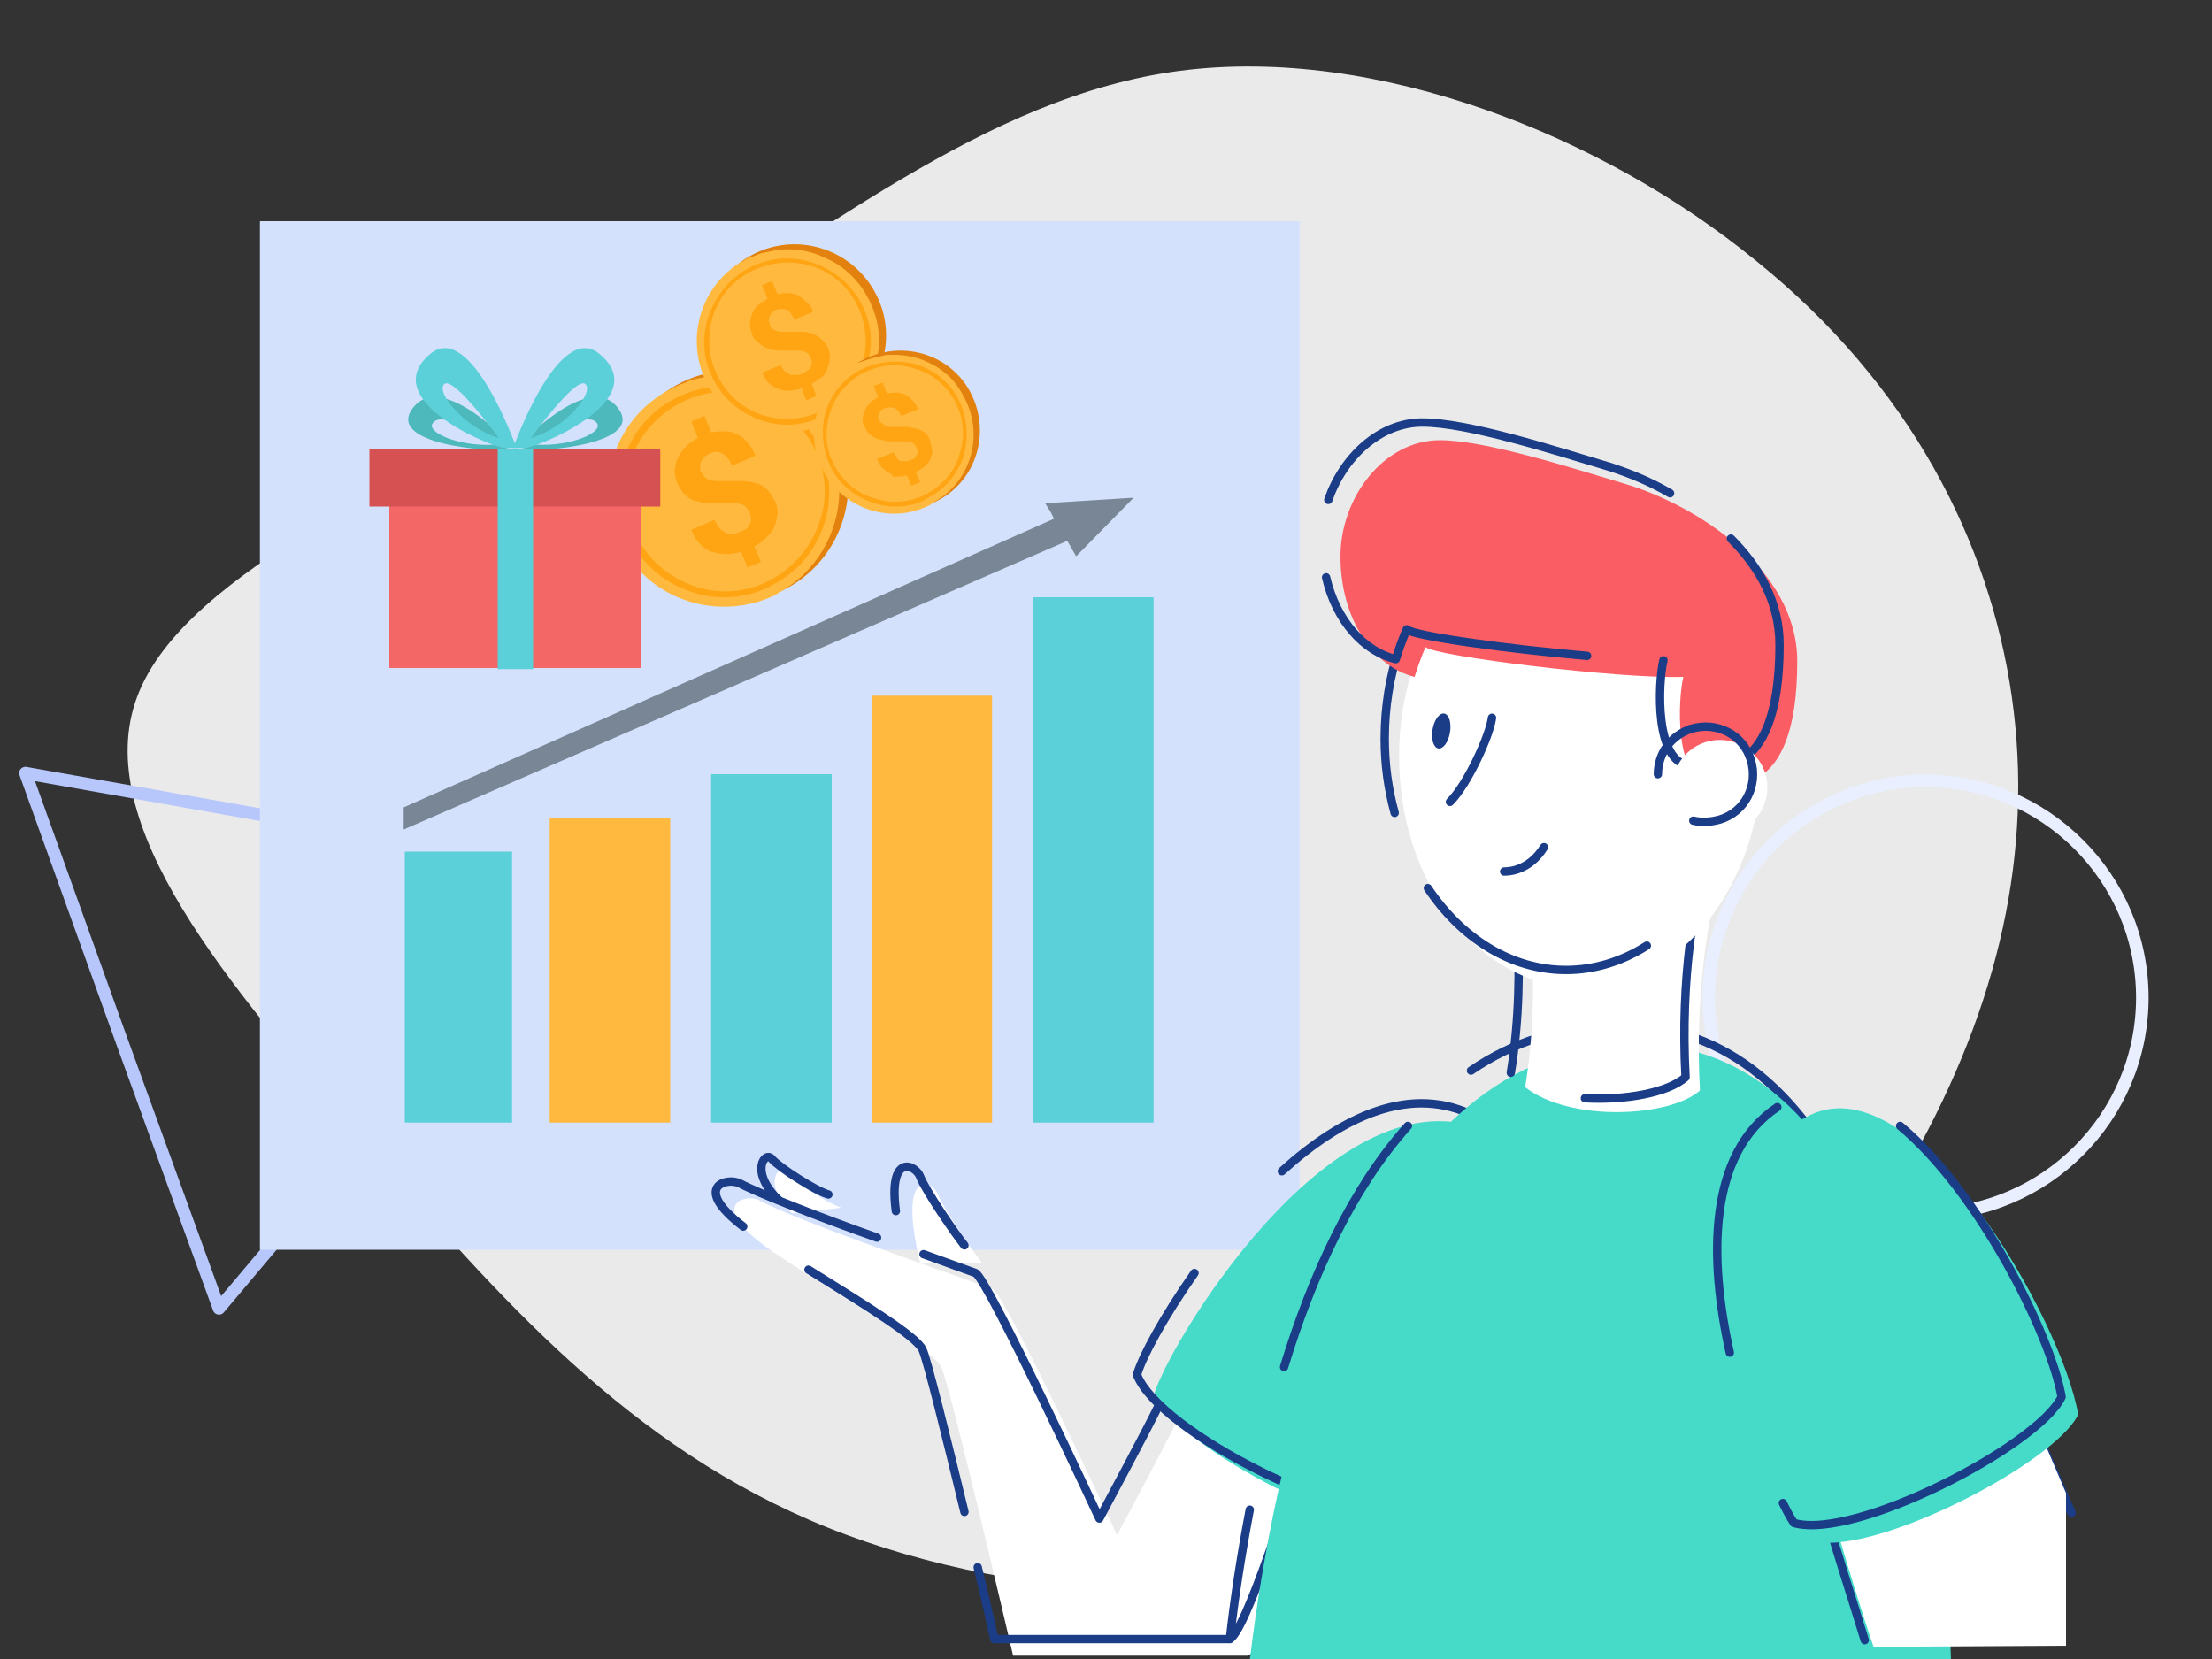
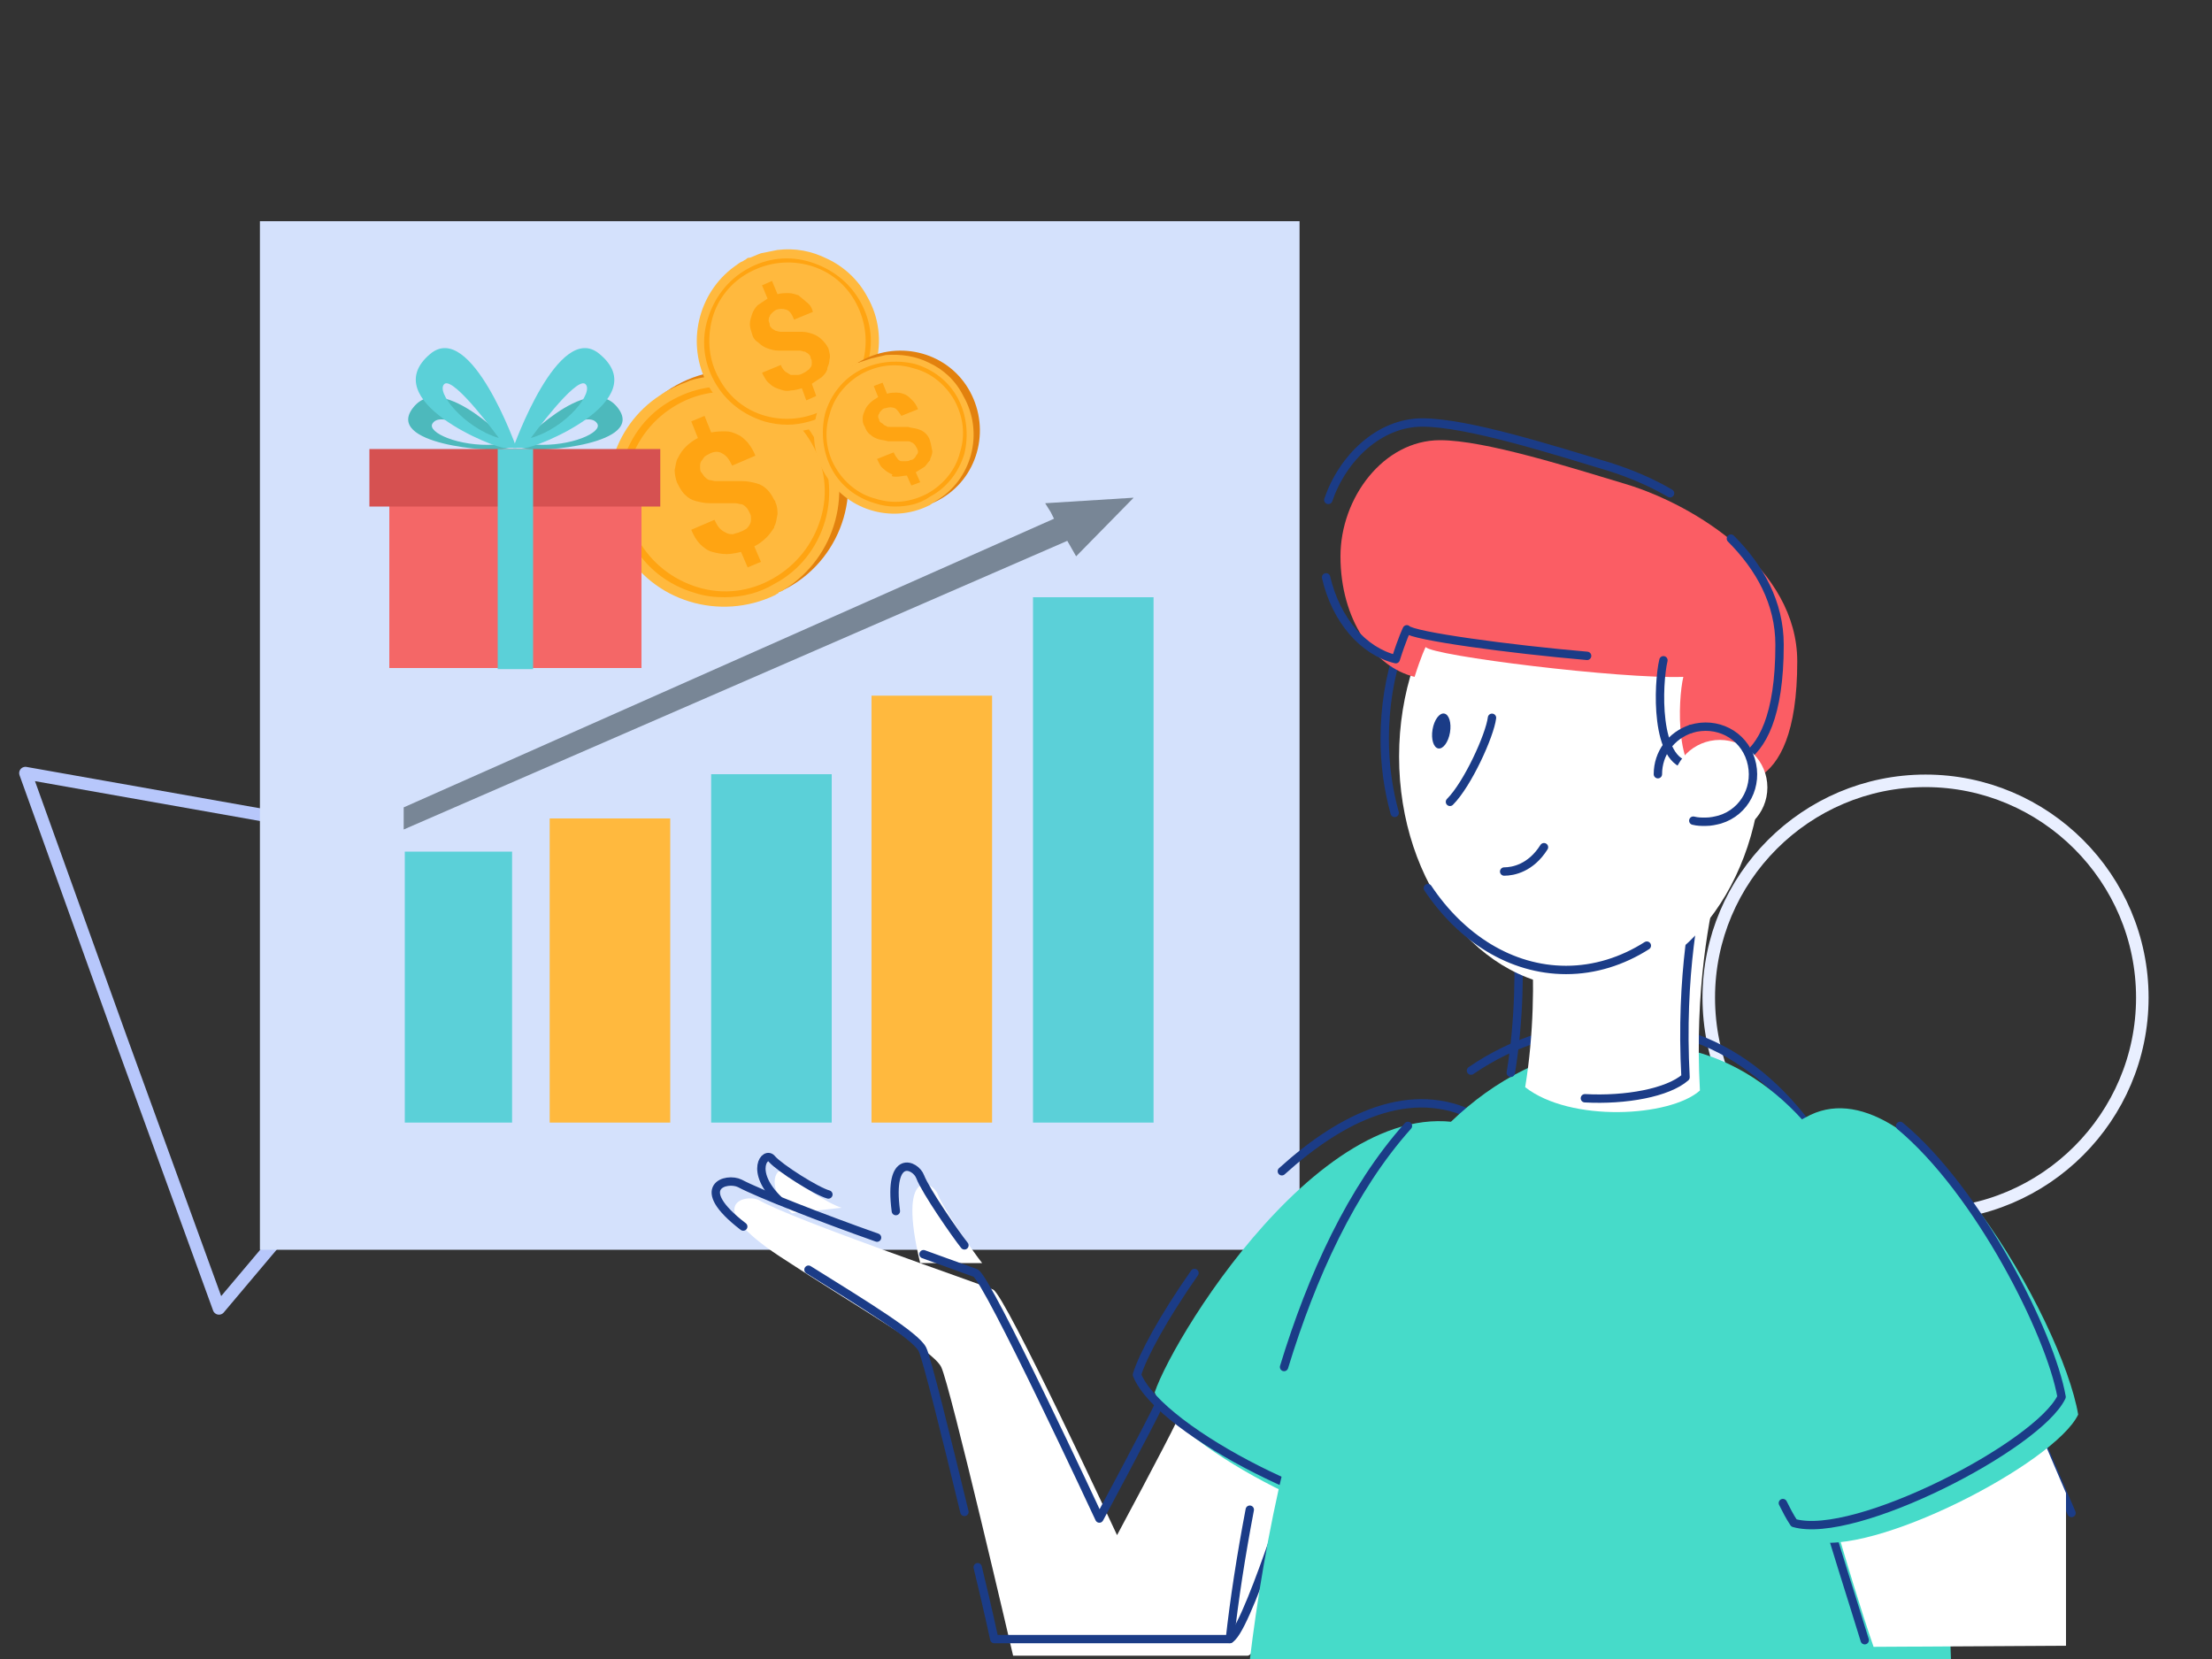
<svg xmlns="http://www.w3.org/2000/svg" version="1.1" id="Layer_1" x="0px" y="0px" viewBox="0 0 200 150" style="enable-background:new 0 0 200 150;" xml:space="preserve">
  <rect x="0" y="0" width="200" height="150" fill="#333333" stroke="none" />
  <style type="text/css">
	.st0{fill:#EAEAEA;}
	.st1{fill:none;stroke:#B7C7FB;stroke-width:1.133;stroke-linecap:round;stroke-linejoin:round;}
	.st2{fill-rule:evenodd;clip-rule:evenodd;fill:#D4E1FC;}
	.st3{fill:#5BD0D8;}
	.st4{fill:#FFB93E;}
	.st5{fill:#788696;}
	.st6{fill:#E2810E;}
	.st7{fill:#FFA412;}
	.st8{fill:#4DB9BC;}
	.st9{fill:#F46767;}
	.st10{fill:#D65151;}
	.st11{fill:none;stroke:#E9EFFF;stroke-width:1.133;stroke-linecap:round;stroke-linejoin:round;}
	.st12{fill:#FFFFFF;}
	.st13{fill:none;stroke:#1B3C87;stroke-width:0.757;stroke-linecap:round;stroke-linejoin:round;}
	.st14{fill:#46DBC9;}
	.st15{fill:#1B3C87;}
	.st16{fill:#FB5D64;}
</style>
  <g id="Layer_2_1_">
    <g id="Layer_1-2">
-       <path class="st0" d="M158.8,23.6C172.7,34.8,179.9,49,181.9,63s-1.2,27.9-9,41.8c-7.7,14-20,28-38.1,34.7    c-18.1,6.6-42.1,5.8-60-1.4s-29.7-20.8-41.9-34.9S8.1,74.5,12.4,63s25.4-19.9,43.5-30.6c18-10.7,33.1-23.7,50.8-26    C124.5,4.1,145,12.3,158.8,23.6z" />
      <path class="st1" d="M19.8,118.3L11,94.1L2.3,69.9l25.4,4.5L53,78.9L36.4,98.6L19.8,118.3z" />
      <g>
        <path class="st2" d="M23.5,20h94v93h-94V20z" />
        <g>
          <g>
            <rect x="36.6" y="77" class="st3" width="9.7" height="24.5" />
            <rect x="49.7" y="74" class="st4" width="10.9" height="27.5" />
            <rect x="64.3" y="70" class="st3" width="10.9" height="31.5" />
            <rect x="78.8" y="62.9" class="st4" width="10.9" height="38.6" />
            <rect x="93.4" y="54" class="st3" width="10.9" height="47.5" />
          </g>
        </g>
        <path class="st5" d="M36.5,75l60-26.1l0.8,1.4l5.2-5.3l-8,0.5l0.5,0.8l0.3,0.6L36.5,73" />
        <g>
          <g>
            <g>
              <g>
                <path class="st6" d="M75.4,38.9c-2.8-5.1-9.1-6.9-14.2-4.1c-5.1,2.8-6.9,9.1-4.1,14.2c2.8,5.1,9.1,6.9,14.2,4.1         C76.3,50.3,78.2,43.9,75.4,38.9z" />
                <path class="st4" d="M70.9,53.3c-0.1,0.1-0.3,0.2-0.4,0.2c0,0-0.1,0-0.1,0.1c-0.1,0.1-0.2,0.1-0.3,0.2         c-5,2.4-11.1,0.6-13.8-4.3c-2.6-4.7-1.2-10.5,3-13.5c0.3-0.2,0.7-0.5,1.1-0.7c0.1-0.1,0.3-0.1,0.4-0.2         c0.1-0.1,0.3-0.1,0.4-0.2c0.4-0.2,0.8-0.3,1.2-0.5c0.6-0.2,1.3-0.3,1.9-0.4c2-0.2,4,0.2,5.7,1c1.9,0.9,3.5,2.4,4.6,4.3         C77.3,44.2,75.6,50.4,70.9,53.3z" />
                <g>
                  <path class="st7" d="M65.5,54c-0.9,0-1.8-0.1-2.7-0.4c-2.4-0.7-4.5-2.3-5.7-4.6c-1.2-2.2-1.5-4.8-0.8-7.2s2.3-4.5,4.6-5.7          c2.2-1.2,4.8-1.5,7.2-0.8s4.5,2.3,5.7,4.6c1.2,2.2,1.5,4.8,0.8,7.2s-2.3,4.5-4.6,5.7C68.7,53.6,67.1,54,65.5,54z M57.7,48.8          c1.2,2.1,3.1,3.6,5.4,4.3c2.3,0.7,4.7,0.4,6.8-0.8s3.6-3.1,4.3-5.4c0.7-2.3,0.4-4.7-0.8-6.8c-1.2-2.1-3.1-3.6-5.4-4.3          s-4.7-0.4-6.8,0.8s-3.6,3.1-4.3,5.4C56.2,44.3,56.5,46.7,57.7,48.8z" />
                </g>
                <g>
                  <path class="st7" d="M70.1,45.4c0-0.1,0-0.1-0.1-0.2c-0.2-0.4-0.4-0.7-0.6-0.9c-0.3-0.3-0.6-0.5-1-0.6s-0.8-0.2-1.3-0.2          s-1,0-1.5,0c-0.3,0-0.6,0-0.9,0c-0.2,0-0.4-0.1-0.6-0.1c-0.2-0.1-0.3-0.2-0.4-0.3c-0.1-0.1-0.2-0.3-0.3-0.4          s-0.1-0.3-0.1-0.5s0-0.3,0.1-0.5c0.1-0.1,0.2-0.3,0.3-0.4c0.1-0.1,0.3-0.2,0.5-0.3c0.4-0.2,0.8-0.2,1.1,0          c0.4,0.2,0.6,0.5,0.9,1.1l2.1-0.9c-0.2-0.5-0.4-0.8-0.7-1.2c-0.3-0.3-0.6-0.6-0.9-0.7C66.3,39.1,66,39,65.6,39          s-0.8,0-1.3,0.1l-0.6-1.5l-1.2,0.5l0.6,1.5c-0.4,0.2-0.8,0.5-1.1,0.8s-0.5,0.6-0.7,1c-0.2,0.3-0.2,0.7-0.3,1.1          c0,0.4,0.1,0.8,0.2,1.1c0.2,0.4,0.4,0.8,0.7,1.1s0.6,0.5,1,0.6s0.8,0.2,1.3,0.2s1,0,1.5,0c0.3,0,0.6,0,0.8,0          c0.2,0,0.4,0.1,0.6,0.1c0.2,0.1,0.3,0.2,0.4,0.3s0.2,0.3,0.3,0.5s0.1,0.3,0.1,0.5s0,0.3-0.1,0.5s-0.2,0.3-0.3,0.4          c-0.2,0.1-0.3,0.2-0.6,0.3c-0.2,0.1-0.4,0.1-0.6,0.2c-0.2,0-0.4,0-0.6-0.1s-0.4-0.2-0.6-0.4s-0.3-0.4-0.5-0.8l-2.1,0.9          c0.2,0.5,0.5,1,0.8,1.3s0.7,0.6,1.1,0.7c0.4,0.1,0.8,0.2,1.3,0.2c0.4,0,0.9-0.1,1.3-0.2l0.6,1.4l1.2-0.5l-0.6-1.4          c0.4-0.2,0.8-0.5,1.1-0.8c0.3-0.3,0.5-0.6,0.7-0.9c0,0,0,0,0-0.1c0.2-0.3,0.2-0.7,0.3-1.1C70.3,46.2,70.3,45.8,70.1,45.4z" />
                </g>
              </g>
            </g>
          </g>
          <g>
            <g>
              <g>
-                 <path class="st6" d="M79.1,26.4c-2.2-4-7.2-5.5-11.2-3.3s-5.5,7.2-3.3,11.2s7.2,5.5,11.2,3.3C79.8,35.4,81.3,30.4,79.1,26.4z         " />
                <path class="st4" d="M75.5,37.8c-0.1,0.1-0.2,0.1-0.3,0.2c0,0-0.1,0-0.1,0.1c-0.1,0-0.2,0.1-0.2,0.1         c-3.9,1.9-8.7,0.5-10.9-3.4c-2-3.7-0.9-8.3,2.4-10.7c0.3-0.2,0.5-0.4,0.8-0.5c0.1-0.1,0.2-0.1,0.3-0.2s0.2-0.1,0.3-0.1         c0.3-0.1,0.7-0.3,1-0.4c0.5-0.1,1-0.2,1.5-0.3c1.6-0.2,3.1,0.1,4.5,0.8c1.5,0.7,2.8,1.9,3.6,3.4         C80.6,30.6,79.3,35.5,75.5,37.8z" />
                <g>
                  <path class="st7" d="M71.2,38.4c-0.7,0-1.4-0.1-2.1-0.3c-1.9-0.6-3.5-1.8-4.5-3.6s-1.2-3.8-0.6-5.7c0.6-1.9,1.8-3.5,3.6-4.5          c1.8-1,3.8-1.2,5.7-0.6s3.5,1.8,4.5,3.6c1,1.8,1.2,3.8,0.6,5.7s-1.8,3.5-3.6,4.5C73.7,38,72.5,38.4,71.2,38.4z M65,34.2          c0.9,1.7,2.4,2.9,4.2,3.4c1.8,0.5,3.7,0.3,5.4-0.6c1.7-0.9,2.9-2.4,3.4-4.2s0.3-3.7-0.6-5.4c-0.9-1.7-2.4-2.9-4.2-3.4          c-1.8-0.5-3.7-0.3-5.4,0.6c-1.7,0.9-2.9,2.4-3.4,4.2C63.9,30.7,64.1,32.6,65,34.2z" />
                </g>
                <g>
                  <path class="st7" d="M74.9,31.5C74.9,31.5,74.9,31.4,74.9,31.5c-0.2-0.4-0.4-0.6-0.6-0.8c-0.2-0.2-0.5-0.4-0.8-0.5          s-0.6-0.2-1-0.2s-0.8,0-1.2,0c-0.3,0-0.5,0-0.7,0s-0.4-0.1-0.5-0.1c-0.1-0.1-0.2-0.1-0.3-0.2c-0.1-0.1-0.2-0.2-0.2-0.3          c0-0.2-0.1-0.3-0.1-0.4s0-0.3,0.1-0.4c0-0.1,0.1-0.2,0.2-0.3s0.2-0.2,0.4-0.3c0.3-0.1,0.6-0.1,0.9,0s0.5,0.4,0.7,0.9          l1.7-0.7c-0.1-0.4-0.3-0.7-0.6-0.9c-0.2-0.2-0.5-0.4-0.7-0.6c-0.3-0.1-0.6-0.2-0.9-0.2s-0.7,0-1,0.1l-0.5-1.2l-0.9,0.4          l0.5,1.2c-0.3,0.2-0.6,0.4-0.9,0.6c-0.2,0.2-0.4,0.5-0.5,0.8s-0.2,0.6-0.2,0.9s0.1,0.6,0.2,0.9c0.1,0.4,0.3,0.6,0.6,0.8          c0.2,0.2,0.5,0.4,0.8,0.5s0.6,0.2,1,0.2s0.8,0,1.2,0c0.3,0,0.5,0,0.7,0s0.3,0.1,0.5,0.1c0.1,0.1,0.2,0.1,0.3,0.2          c0.1,0.1,0.2,0.2,0.2,0.4c0.1,0.1,0.1,0.3,0.1,0.4c0,0.1,0,0.3-0.1,0.4c-0.1,0.1-0.1,0.2-0.3,0.3c-0.1,0.1-0.3,0.2-0.5,0.3          s-0.3,0.1-0.5,0.1s-0.3,0-0.5,0c-0.2-0.1-0.3-0.2-0.5-0.3c-0.1-0.1-0.3-0.3-0.4-0.6l-1.7,0.7c0.2,0.4,0.4,0.8,0.7,1          c0.3,0.3,0.6,0.4,0.9,0.5s0.6,0.2,1,0.1c0.3,0,0.7-0.1,1-0.2l0.4,1.1l0.9-0.4l-0.4-1.1c0.3-0.2,0.6-0.4,0.9-0.6          c0.2-0.2,0.4-0.4,0.5-0.7c0,0,0,0,0-0.1c0.1-0.3,0.2-0.5,0.2-0.8C75.1,32.2,75,31.9,74.9,31.5z" />
                </g>
              </g>
            </g>
          </g>
          <g>
            <g>
              <g>
                <path class="st6" d="M87.7,35.4c-1.9-3.5-6.3-4.7-9.8-2.8s-4.7,6.3-2.8,9.8s6.3,4.7,9.8,2.8C88.4,43.3,89.6,38.9,87.7,35.4z" />
                <path class="st4" d="M84.6,45.3c-0.1,0.1-0.2,0.1-0.3,0.2c0,0-0.1,0-0.1,0.1c-0.1,0-0.1,0.1-0.2,0.1c-3.4,1.7-7.6,0.4-9.5-3         c-1.8-3.2-0.8-7.2,2.1-9.3c0.2-0.2,0.5-0.3,0.7-0.5c0.1-0.1,0.2-0.1,0.3-0.1c0.1,0,0.2-0.1,0.3-0.1c0.3-0.1,0.6-0.2,0.9-0.3         c0.4-0.1,0.9-0.2,1.3-0.3c1.4-0.1,2.7,0.1,3.9,0.7c1.3,0.6,2.4,1.6,3.1,3C89,39.1,87.9,43.4,84.6,45.3z" />
                <g>
                  <path class="st7" d="M80.9,45.8c-0.6,0-1.2-0.1-1.8-0.3c-1.7-0.5-3.1-1.6-3.9-3.1s-1-3.3-0.6-5c0.5-1.7,1.6-3.1,3.1-3.9          c1.5-0.8,3.3-1,5-0.6c1.7,0.5,3.1,1.6,3.9,3.1s1,3.3,0.6,5c-0.5,1.7-1.6,3.1-3.1,3.9C83.1,45.6,82,45.8,80.9,45.8z           M75.5,42.2c0.8,1.4,2.1,2.5,3.7,2.9c1.6,0.5,3.2,0.3,4.7-0.5c1.4-0.8,2.5-2.1,2.9-3.7c0.5-1.6,0.3-3.2-0.5-4.7          c-0.8-1.4-2.1-2.5-3.7-2.9c-1.6-0.5-3.2-0.3-4.7,0.5c-1.4,0.8-2.5,2.1-2.9,3.7C74.5,39.1,74.7,40.8,75.5,42.2z" />
                </g>
                <g>
                  <path class="st7" d="M84.1,39.9L84.1,39.9c-0.1-0.4-0.3-0.6-0.4-0.7c-0.2-0.2-0.4-0.3-0.7-0.4c-0.3-0.1-0.6-0.1-0.9-0.2          c-0.3,0-0.7,0-1,0c-0.2,0-0.4,0-0.6,0s-0.3,0-0.4-0.1c-0.1,0-0.2-0.1-0.3-0.2c-0.2-0.1-0.3-0.2-0.3-0.3s-0.1-0.2-0.1-0.3          s0-0.2,0.1-0.3c0-0.1,0.1-0.2,0.2-0.3s0.2-0.2,0.4-0.2c0.3-0.1,0.5-0.1,0.8,0c0.2,0.1,0.4,0.4,0.6,0.7L83,37          c-0.1-0.3-0.3-0.6-0.5-0.8s-0.4-0.4-0.6-0.5s-0.5-0.2-0.8-0.2s-0.6,0-0.9,0.1l-0.4-1L79,34.9l0.4,1          c-0.3,0.2-0.5,0.3-0.7,0.5s-0.4,0.4-0.5,0.7c-0.1,0.2-0.2,0.5-0.2,0.7c0,0.3,0,0.5,0.2,0.8c0.1,0.3,0.3,0.6,0.5,0.7          c0.2,0.2,0.4,0.3,0.7,0.4c0.3,0.1,0.6,0.1,0.9,0.2c0.3,0,0.7,0,1.1,0c0.2,0,0.4,0,0.6,0s0.3,0,0.4,0.1          c0.1,0,0.2,0.1,0.3,0.2c0.1,0.1,0.1,0.2,0.2,0.3c0,0.1,0.1,0.2,0.1,0.3s0,0.2-0.1,0.3s-0.1,0.2-0.2,0.3s-0.2,0.2-0.4,0.2          c-0.1,0.1-0.3,0.1-0.4,0.1s-0.3,0-0.4,0s-0.3-0.1-0.4-0.3c-0.1-0.1-0.2-0.3-0.3-0.5l-1.5,0.6c0.2,0.4,0.3,0.7,0.6,0.9          c0.2,0.2,0.5,0.4,0.8,0.5c-0.2,0.2,0.1,0.2,0.4,0.2S81.7,43,82,43l0.4,0.9l0.8-0.3l-0.4-0.9c0.3-0.2,0.5-0.3,0.8-0.5          c0.2-0.2,0.3-0.4,0.5-0.6c0,0,0,0,0-0.1c0.1-0.2,0.2-0.5,0.2-0.7C84.2,40.4,84.2,40.2,84.1,39.9z" />
                </g>
              </g>
            </g>
          </g>
        </g>
        <g>
          <g>
            <path class="st8" d="M55.8,36.8c-2.7-3.3-9,3.6-9,3.6l0.9,0.2C48.6,40.9,58.6,40.2,55.8,36.8z M48.4,40.2c0,0,4.7-3.4,5.6-1.9       C54.5,39.1,51.6,40.4,48.4,40.2z" />
            <path class="st3" d="M54.2,32c-3.7-3.1-7.8,8.5-7.8,8.5h1C48.3,40.6,59.3,36.2,54.2,32z M48,39.6c0,0,4-5.5,4.9-4.9       C53.8,35.4,51.2,38.7,48,39.6z" />
          </g>
          <g>
            <path class="st8" d="M37.4,36.8c2.7-3.3,9,3.6,9,3.6l-0.9,0.2C44.6,40.9,34.6,40.2,37.4,36.8z M44.7,40.2c0,0-4.7-3.4-5.6-1.9       C38.6,39.1,41.5,40.4,44.7,40.2z" />
            <path class="st3" d="M38.9,32c3.7-3.1,7.8,8.5,7.8,8.5h-1C44.8,40.6,33.9,36.2,38.9,32z M45.1,39.6c0,0-4-5.5-4.9-4.9       C39.3,35.4,42,38.7,45.1,39.6z" />
          </g>
          <rect x="35.2" y="45.7" class="st9" width="22.8" height="14.7" />
          <rect x="33.4" y="40.6" class="st10" width="26.3" height="5.2" />
          <rect x="45" y="40.6" class="st3" width="3.2" height="19.9" />
        </g>
      </g>
      <path class="st11" d="M154.5,90.2c0-10.8,8.8-19.6,19.6-19.6s19.6,8.8,19.6,19.6s-8.8,19.6-19.6,19.6    C163.3,109.9,154.5,101.1,154.5,90.2z" />
    </g>
  </g>
  <g id="Layer_2_2_">
    <g id="Layer_2-2">
      <path class="st12" d="M76.1,109.2c-1.1-0.3-4.4-2.4-5.1-3.2c-0.6-0.8-2.1,1.1,0.6,3.7" />
      <path class="st13" d="M74.9,108c-1.1-0.3-4.4-2.4-5.1-3.2c-0.6-0.8-2.1,1.1,0.6,3.7" />
      <path class="st12" d="M88.8,114.2c-0.8-1-3.5-4.9-4-6.2c-0.5-1.3-3.7-2.5-1.6,6.2" />
      <path class="st13" d="M87.2,112.6c-0.8-1-3.5-4.9-4-6.2c-0.4-1.1-2.9-2.2-2.2,3.1" />
      <path class="st12" d="M106.4,128.5c-1,2.1-5.4,10.3-5.4,10.3s-10.1-21.7-11.2-22.2s-18.1-6.3-21.2-8.1c-1.3-0.6-5.1,0.5,1.9,5.1    s13.8,8.4,14.6,10c0.8,1.6,6.5,26.1,6.5,26.1h21.2c1.4,0,6.2-15.5,6.2-15.5S107.6,127.2,106.4,128.5z" />
      <path class="st13" d="M88.4,141.7c0.9,3.7,1.5,6.5,1.5,6.5h21.2c1.4,0,6.2-15.5,6.2-15.5s-11.3-7-12.5-5.7    c-1,2.1-5.4,10.3-5.4,10.3s-10.1-21.7-11.2-22.2c-0.3-0.1-2.2-0.8-4.7-1.7" />
      <path class="st13" d="M73.1,114.8c5.3,3.3,9.7,6,10.3,7.2c0.4,0.8,2.2,8.1,3.8,14.7" />
      <path class="st13" d="M79.3,111.9c-5.1-1.8-10.7-4-12.4-4.9c-1.2-0.6-4.4,0.3,0.3,3.9" />
      <path class="st14" d="M135.1,102.6c9.5,4.9-1.1,29.5-7,35.7c-4.8,1-21.6-7.1-23.7-12.4C106.2,120.5,121.6,95.6,135.1,102.6z" />
      <path class="st13" d="M115.9,105.9c5.4-4.9,11.7-8,17.6-4.9c9.5,4.9-1.1,29.5-7,35.7c-4.8,1-21.6-7.1-23.7-12.4    c0.5-1.7,2.4-5.2,5.2-9.2" />
      <path class="st13" d="M133,96.8c3.8-2.6,8.3-4.1,13.5-4.1c19.6,0,27.9,26,28.4,55.6" />
      <path class="st13" d="M116.1,123.6c2.5-8.2,6.1-16.1,11.2-21.8" />
      <path class="st13" d="M111.2,148.2c0.4-3.6,1-7.5,1.8-11.7" />
      <path class="st14" d="M176.4,150.1c-0.8-29.9-9.1-55.7-28.3-55.7c-24.4,0-32.5,34.2-35.1,55.7H176.4z" />
      <path class="st13" d="M187.3,136.8l-4.6-10.7l-17.6,10.8c0.5,1.9,2.4,7.8,3.5,11.4" />
      <path class="st12" d="M186.8,148.8V135l-2.9-6.8L166.3,139c0.5,1.7,1.9,6.4,3.1,9.9L186.8,148.8z" />
      <path class="st14" d="M163.7,100.8c9.7-4.6,22.8,18.7,24.2,27.1c-2.1,4.4-18.7,13-24.2,11.4C160.6,134.7,150,107.4,163.7,100.8z" />
      <path class="st13" d="M171.8,101.8c7.1,5.9,13.6,18.8,14.6,24.5c-2.1,4.4-18.7,13-24.2,11.4c-0.4-0.6-0.7-1.2-1-1.8" />
-       <path class="st13" d="M156.4,122.3c-1.9-8.5-2-18,4.3-22.2" />
      <path class="st12" d="M155.4,79.4c-0.8,3.2-2.2,10-1.7,19.2c-2.7,2.4-11.7,2.9-15.8-0.3c0.8-4.9,0.8-9.7,0.6-12.8    C138.3,82.2,155.4,79.4,155.4,79.4z" />
      <path class="st13" d="M136.6,97c0.8-4.9,0.8-9.7,0.6-12.8c-0.2-3.2,16.9-6,16.9-6c-0.8,3.2-2.2,10-1.7,19.2    c-1.6,1.4-5.4,2.1-9.1,1.9" />
      <ellipse class="st12" cx="142.9" cy="68.4" rx="16.4" ry="20.9" />
      <path class="st13" d="M148.9,85.5c-2.2,1.4-4.7,2.2-7.3,2.2c-5,0-9.5-2.9-12.5-7.4" />
      <path class="st13" d="M126.1,73.5c-0.6-2.2-0.9-4.4-0.9-6.7c0-11.5,7.3-20.9,16.4-20.9c9.1,0,16.4,9.4,16.4,20.9    c0,2.7-0.4,5.4-1.3,8" />
      <path class="st13" d="M134.9,64.9c-0.2,1.6-2.2,6-3.8,7.6" />
      <path class="st13" d="M136,78.8c0.8,0,2.4-0.3,3.6-2.2" />
      <ellipse transform="matrix(0.166 -0.986 0.986 0.166 43.509 183.597)" class="st15" cx="130.3" cy="66.1" rx="1.6" ry="0.8" />
      <path class="st16" d="M162.5,59.8c0-8.4-9.2-14.1-15.4-16c-5-1.5-12.8-4-16.9-4c-5.1,0-9,5.2-9,10.5c0,5.7,3,10,6.7,10.9    c0.6-1.9,1-2.7,1-2.7c0.6,0.8,17.6,2.9,23.3,2.7c-0.5,2.1-0.8,9.3,2.4,9.5C156.1,70.9,162.5,72.8,162.5,59.8z" />
      <path class="st13" d="M151,44.6c-1.7-1-3.6-1.8-5.5-2.4c-5-1.5-12.8-4-16.9-4c-3.9,0-7.2,3.2-8.5,7" />
      <path class="st13" d="M150.4,59.7c-0.5,2.1-0.8,9.3,2.4,9.5c1.7,0.2,8.1,2.1,8.1-10.9c0-3.8-1.8-7-4.4-9.6" />
      <path class="st13" d="M119.9,52.2c0.9,3.9,3.4,6.7,6.3,7.4c0.6-1.9,1-2.7,1-2.7c0.5,0.6,9.3,1.8,16.3,2.4" />
      <circle class="st12" cx="155.5" cy="71.2" r="4.3" />
      <path class="st13" d="M149.9,70c0-1.9,1.2-3.5,3-4.1" />
      <path class="st13" d="M152.9,65.9c2.3-0.7,4.7,0.5,5.4,2.8s-0.5,4.7-2.8,5.4c-0.4,0.1-0.8,0.2-1.3,0.2c-0.4,0-0.7,0-1.1-0.1" />
    </g>
  </g>
</svg>